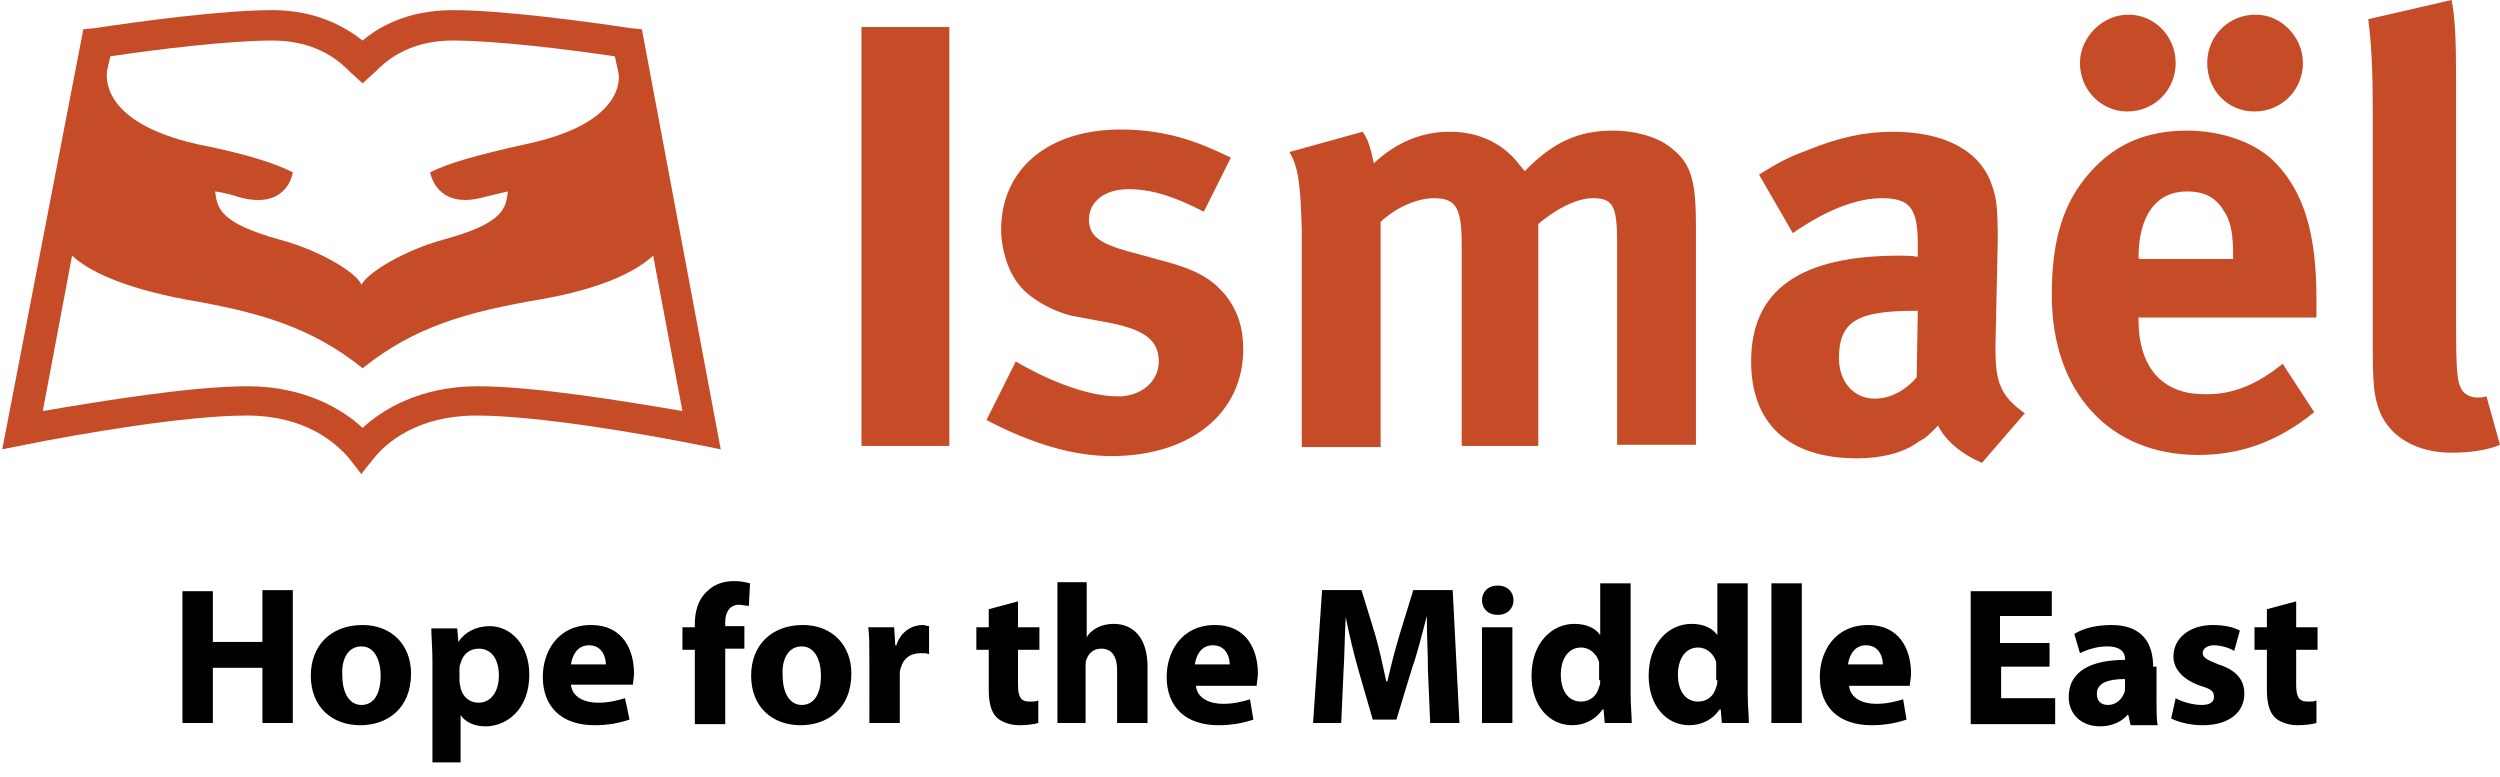
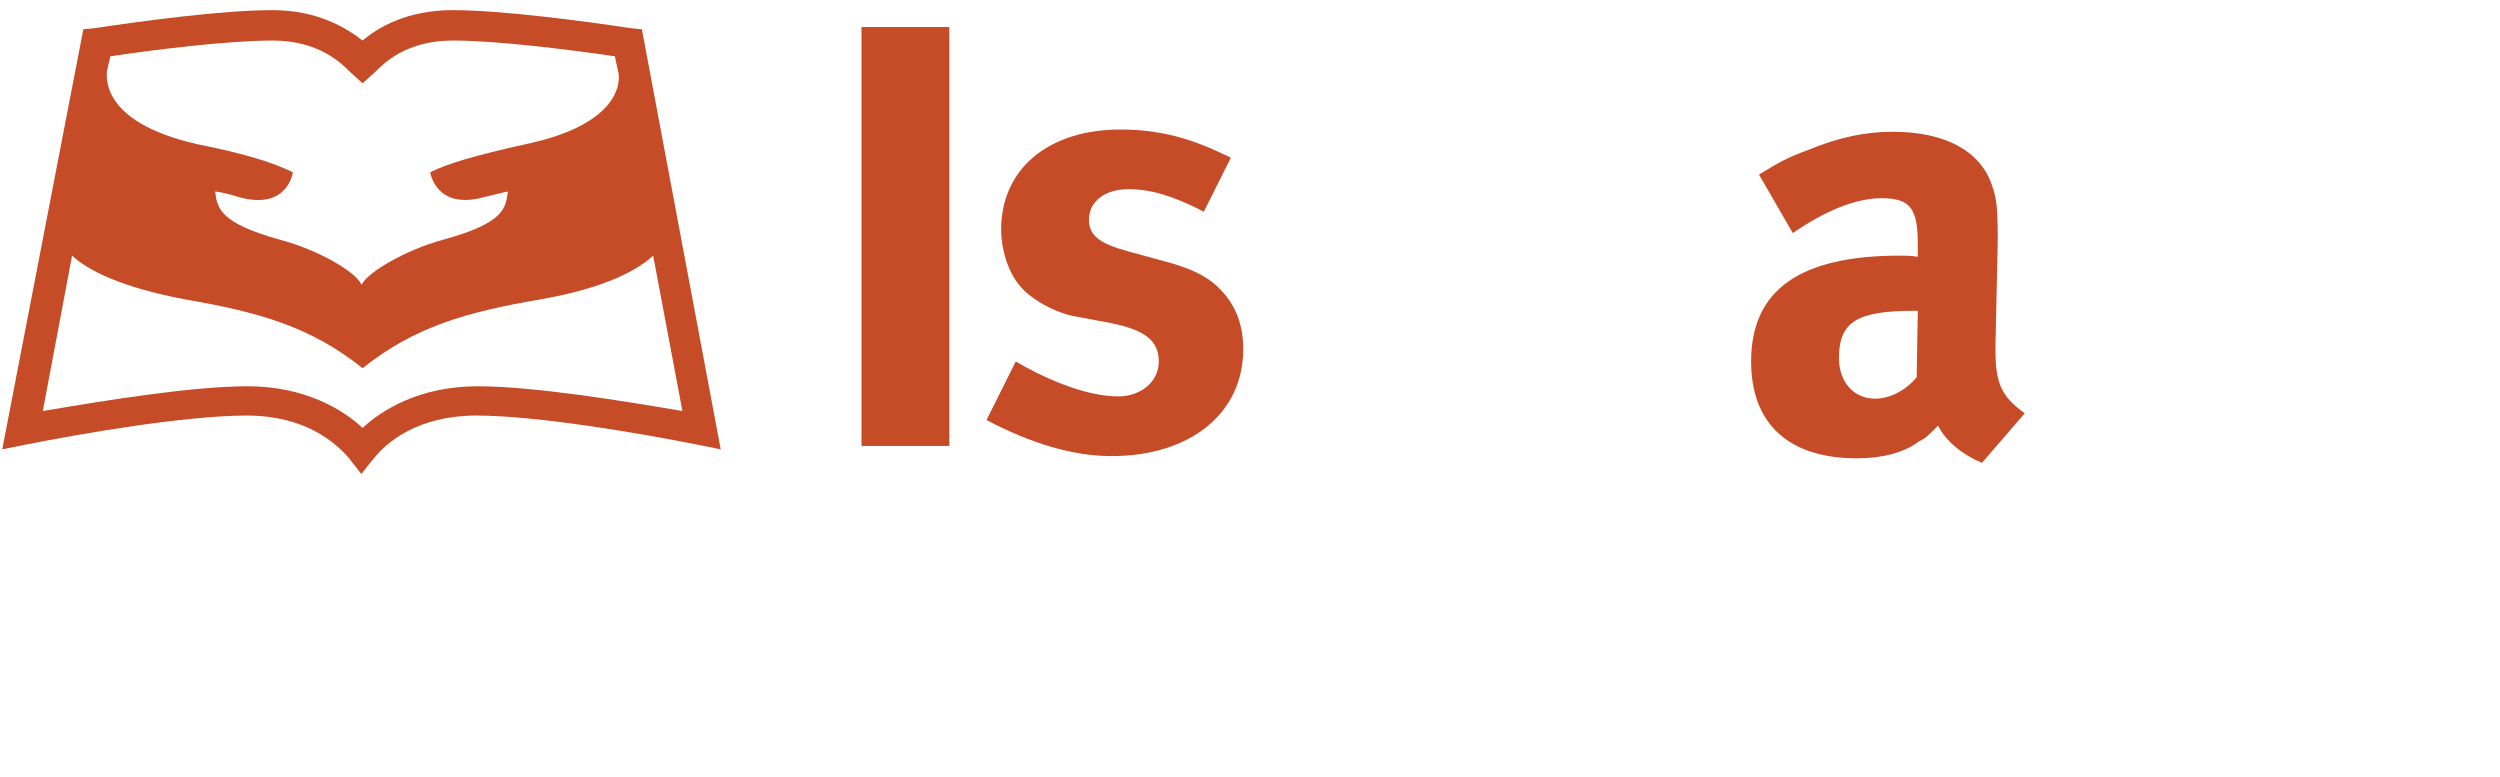
<svg xmlns="http://www.w3.org/2000/svg" enable-background="new 0 0 222 69" viewBox="0 0 222 69">
  <g fill="#c64c28">
    <path d="m76.5 2.4h7.8v37.2h-7.8z" />
    <path d="m109.3 14-2.4 4.8c-2.7-1.4-4.7-2-6.7-2-2.1 0-3.5 1.1-3.5 2.7 0 1.4.9 2.1 3.4 2.8l3.3.9c3.4.9 4.5 1.9 5.5 3.1 1 1.3 1.5 2.8 1.5 4.7 0 5.7-4.7 9.5-11.7 9.5-3.4 0-7.1-1.1-11.1-3.2l2.6-5.2c2.2 1.3 6 3.1 9.1 3.1 2 0 3.6-1.3 3.6-3.1 0-1.9-1.3-2.8-4.2-3.4l-3.2-.6c-1.8-.3-4.1-1.6-5-2.8-1-1.2-1.6-3.2-1.6-4.9 0-5.4 4.2-8.9 10.6-8.9 4.4 0 7.3 1.3 9.8 2.5z" />
-     <path d="m114.5 13.5 6.5-1.8c.5.7.7 1.4 1 2.8 1.9-1.8 4.2-2.8 6.7-2.8 2.2 0 4.1.7 5.6 2.2.4.4.5.6 1.1 1.3 2.5-2.6 4.8-3.6 7.8-3.6 2.1 0 4.2.6 5.4 1.7 1.6 1.3 2 2.9 2 6.7v19.5h-7v-18c0-3.3-.4-3.9-2.2-3.9-1.3 0-3.2.9-4.8 2.3v19.7h-6.8v-17.8c0-3.4-.5-4.2-2.5-4.2-1.3 0-3.2.7-4.7 2.1v20h-7v-19.2c-.1-4-.3-5.7-1.1-7z" />
    <path d="m156.2 15.5c1.8-1.1 2.5-1.5 4.4-2.2 2.7-1.1 5-1.6 7.5-1.6 4.6 0 7.8 1.7 8.8 4.8.4 1.1.5 2 .5 4.9l-.2 9.2v.5c0 2.9.5 4.1 2.6 5.6l-3.8 4.4c-1.7-.7-3.2-1.9-3.9-3.3-1 1-1.1 1.1-1.7 1.4-1.3 1-3.3 1.5-5.5 1.5-6.1 0-9.4-3.1-9.4-8.6 0-6.4 4.4-9.4 13.2-9.4.5 0 .9 0 1.6.1v-1.1c0-3.1-.6-4.1-3.2-4.1-2.3 0-5 1.1-7.9 3.1zm14.1 12.1h-.3c-5 0-6.7.9-6.7 4.2 0 2.1 1.3 3.6 3.2 3.6 1.3 0 2.7-.7 3.7-1.9z" />
-     <path d="m202.7 32.3 2.8 4.3c-3.2 2.6-6.5 3.8-10.3 3.8-7.9 0-13-5.6-13-14.2 0-4.9 1-8.2 3.4-10.9 2.2-2.5 5-3.7 8.6-3.7 3.2 0 6.2 1.1 7.9 2.9 2.5 2.6 3.6 6.3 3.6 12v1.7h-15.8v.2c0 4.2 2.1 6.6 5.8 6.6 2.5.1 4.8-.9 7-2.7zm-13.7-31c2.3 0 4.2 1.9 4.2 4.3s-1.9 4.3-4.3 4.3c-2.3 0-4.2-1.9-4.2-4.3 0-2.3 2-4.3 4.3-4.3zm1 21.7h8.3v-.3c0-2-.2-3.1-.9-4.1-.7-1.1-1.7-1.6-3.2-1.6-2.7 0-4.3 2.1-4.3 5.9zm14.5-17.4c0 2.4-1.9 4.3-4.3 4.3s-4.2-1.9-4.2-4.3 1.9-4.3 4.3-4.3c2.3 0 4.2 2 4.2 4.3z" />
-     <path d="m217.7 0c.3 1.5.4 3.3.4 7.1v21.4c0 4.7.1 5.4.5 6.1.3.5.9.7 1.4.7.3 0 .4 0 .8-.1l1.2 4.3c-1.2.5-2.7.7-4.3.7-3.1 0-5.5-1.4-6.4-3.7-.5-1.4-.6-2.2-.6-6.2v-20.4c0-3.6-.1-5.8-.4-8.2z" />
    <path d="m57 2.6-1-.1c-4-.6-11.4-1.6-15.8-1.6-4 0-6.6 1.5-8 2.7-1.4-1.1-4-2.7-8-2.7-4.5 0-11.8 1-15.8 1.6l-1 .1-7.2 37.3 2-.4c5-1 14.3-2.6 19.7-2.6 5.2 0 7.9 2.4 9.1 3.8 1 1.3 1.1 1.4 1.1 1.4s.1-.2 1.1-1.4c1.1-1.4 3.9-3.8 9.1-3.8 5.4 0 14.7 1.6 19.7 2.6l2 .4zm-47.5 3.7.3-1.3c4-.6 10.5-1.4 14.4-1.4 4.1 0 6.1 2 6.9 2.8l1.1 1 1.1-1c.8-.8 2.8-2.8 6.9-2.8 3.9 0 10.3.8 14.4 1.4l.3 1.4c.1.3.8 4.5-8.2 6.4-4.5 1-6.9 1.7-8.5 2.5 0 0 .5 3.4 4.8 2.2 1.2-.3 2.1-.5 2.1-.5-.2 1.5-.3 2.8-5.8 4.3-3.3.9-6.7 2.9-7.2 4-.4-1.1-3.8-3.1-7.2-4-5.4-1.5-5.6-2.8-5.8-4.3 0 0 .9.1 2.1.5 4.3 1.2 4.8-2.1 4.8-2.2-1.6-.8-4-1.6-8.5-2.5-8.8-2-8-6.2-8-6.5zm32.9 28c-5.1 0-8.5 2.1-10.2 3.7-1.7-1.6-5.1-3.7-10.2-3.7-5 0-12.9 1.3-18.2 2.2l2.6-13.8c1.4 1.3 4.3 2.8 10.1 3.9 6.4 1.1 11.1 2.4 15.7 6.1 4.6-3.7 9.3-5 15.7-6.1 5.8-1 8.7-2.6 10.1-3.9l2.6 13.8c-5.3-.9-13.2-2.2-18.2-2.2z" />
  </g>
-   <path d="m201.3 54.1v1.6h-1.1v2h1.1v3.5c0 1.2.2 2 .7 2.5.4.4 1.2.7 2 .7.7 0 1.4-.1 1.7-.2v-2c-.2.1-.4.1-.8.1-.8 0-1-.5-1-1.5v-3.1h1.9v-2h-1.9v-2.3zm-8.5 9.7c.6.3 1.6.6 2.8.6 2.4 0 3.7-1.2 3.7-2.8 0-1.2-.7-2.1-2.3-2.6-1-.4-1.4-.6-1.4-1s.4-.7 1-.7c.7 0 1.5.3 1.8.5l.5-1.8c-.5-.3-1.4-.5-2.4-.5-2.1 0-3.5 1.2-3.5 2.8 0 1 .7 2 2.4 2.6 1 .3 1.2.5 1.2 1 0 .4-.3.7-1.1.7s-1.8-.3-2.3-.6zm-4.1-2.7c0 .2 0 .3-.1.5-.2.5-.7 1-1.4 1-.6 0-1-.3-1-1 0-1 1.1-1.3 2.5-1.3zm2.5-1.9c0-2-.9-3.7-3.7-3.7-1.6 0-2.7.4-3.3.8l.5 1.7c.6-.3 1.5-.6 2.4-.6 1.3 0 1.6.6 1.6 1.1v.1c-3 0-5 1-5 3.3 0 1.4 1 2.6 2.8 2.6 1 0 1.9-.4 2.4-1h.1l.2.9h2.4c-.1-.5-.1-1.3-.1-2.1v-3.1zm-9.3-2.1h-4.3v-2.4h4.6v-2.2h-7.2v11.8h7.5v-2.3h-4.8v-2.8h4.3v-2.1zm-17.8 1.9c.1-.7.5-1.7 1.6-1.7 1.2 0 1.5 1.1 1.5 1.7zm5.5 1.8c0-.2.1-.6.1-1 0-2.1-1-4.3-3.8-4.3-3 0-4.3 2.4-4.3 4.6 0 2.7 1.7 4.3 4.6 4.3 1.2 0 2.2-.2 3.1-.5l-.3-1.8c-.7.2-1.4.4-2.4.4-1.2 0-2.3-.5-2.4-1.6h5.4zm-12.3 3.4h2.7v-12.4h-2.7zm-4.8-3.8c0 .2 0 .4-.1.6-.2.8-.8 1.3-1.6 1.3-1.1 0-1.8-.9-1.8-2.4 0-1.3.6-2.4 1.8-2.4.8 0 1.4.6 1.6 1.3v.5 1.1zm0-8.6v4.6c-.4-.6-1.2-1-2.3-1-2 0-3.8 1.7-3.8 4.6 0 2.7 1.6 4.4 3.6 4.4 1.1 0 2.1-.5 2.7-1.4h.1l.1 1.2h2.4c0-.6-.1-1.6-.1-2.5v-9.9zm-10.4 8.6c0 .2 0 .4-.1.6-.2.8-.8 1.3-1.6 1.3-1.1 0-1.8-.9-1.8-2.4 0-1.3.6-2.4 1.8-2.4.8 0 1.4.6 1.6 1.3v.5 1.1zm0-8.6v4.6c-.4-.6-1.2-1-2.3-1-2 0-3.8 1.7-3.8 4.6 0 2.7 1.6 4.4 3.6 4.4 1.1 0 2.1-.5 2.7-1.4h.1l.1 1.2h2.4c0-.6-.1-1.6-.1-2.5v-9.9zm-9.1.2c-.9 0-1.4.6-1.4 1.3s.5 1.3 1.4 1.3 1.4-.6 1.4-1.3-.5-1.3-1.4-1.3m1.3 3.7h-2.7v8.5h2.7zm-7.3 8.5h2.6l-.6-11.8h-3.5l-1.2 3.9c-.4 1.3-.8 2.9-1.1 4.2h-.1c-.3-1.4-.6-2.8-1-4.2l-1.2-3.9h-3.5l-.8 11.8h2.5l.2-4.5c.1-1.5.1-3.3.2-4.9.3 1.5.7 3.2 1.1 4.6l1.3 4.5h2.1l1.4-4.6c.5-1.4.9-3.1 1.3-4.6 0 1.7.1 3.4.1 4.8zm-20.9-5.2c.1-.7.5-1.7 1.6-1.7 1.2 0 1.5 1.1 1.5 1.7zm5.5 1.8c0-.2.1-.6.1-1 0-2.1-1-4.3-3.8-4.3-3 0-4.3 2.4-4.3 4.6 0 2.7 1.7 4.3 4.6 4.3 1.2 0 2.2-.2 3.1-.5l-.3-1.8c-.7.2-1.4.4-2.4.4-1.2 0-2.3-.5-2.4-1.6h5.4zm-17.8 3.4h2.6v-5.1c0-.2 0-.4.1-.6.2-.5.6-.9 1.3-.9 1 0 1.4.8 1.4 1.9v4.7h2.7v-5c0-2.6-1.3-3.8-3-3.8-.5 0-1 .1-1.4.3s-.8.5-1 .9v-4.9h-2.6v12.5zm-6-10.1v1.6h-1.1v2h1.1v3.5c0 1.2.2 2 .7 2.5.4.4 1.2.7 2 .7.7 0 1.4-.1 1.7-.2v-2c-.2.1-.4.1-.8.1-.8 0-1-.5-1-1.5v-3.1h1.9v-2h-1.9v-2.3zm-10.6 10.1h2.7v-4.3c0-.2 0-.4.1-.6.2-.8.8-1.3 1.8-1.3.3 0 .5 0 .7.1v-2.5c-.2 0-.3-.1-.6-.1-.8 0-1.9.5-2.3 1.8h-.1l-.1-1.6h-2.3c.1.7.1 1.6.1 2.8zm-6-6.8c1.2 0 1.7 1.3 1.7 2.6 0 1.6-.6 2.6-1.7 2.6s-1.7-1.1-1.7-2.6c-.1-1.3.4-2.6 1.7-2.6m.1-1.9c-2.8 0-4.6 1.8-4.6 4.5 0 2.8 1.9 4.4 4.4 4.4 2.3 0 4.5-1.4 4.5-4.6-0-2.5-1.7-4.3-4.3-4.3m-6.9 8.7v-6.6h1.7v-2h-1.7v-.4c0-.8.4-1.5 1.2-1.5.3 0 .6.1.9.1l.1-2c-.4-.1-.8-.2-1.4-.2-.8 0-1.7.2-2.4.9-.8.7-1.1 1.8-1.1 2.9v.3h-1.1v2h1.1v6.6h2.7zm-13.7-5.2c.1-.7.5-1.7 1.6-1.7 1.2 0 1.5 1.1 1.5 1.7zm5.5 1.8c0-.2.1-.6.1-1 0-2.1-1-4.3-3.8-4.3-3 0-4.3 2.4-4.3 4.6 0 2.7 1.7 4.3 4.6 4.3 1.2 0 2.2-.2 3.1-.5l-.4-1.9c-.7.2-1.4.4-2.4.4-1.2 0-2.3-.5-2.4-1.6zm-15.4-1.4c0-.2 0-.3.1-.5.2-.8.8-1.3 1.6-1.3 1.2 0 1.8 1 1.8 2.4s-.7 2.4-1.8 2.4c-.8 0-1.4-.5-1.6-1.3 0-.2-.1-.3-.1-.6zm-2.6 8.3h2.7v-4.2c.4.6 1.2 1 2.2 1 1.9 0 3.9-1.5 3.9-4.6 0-2.7-1.7-4.3-3.5-4.3-1.2 0-2.2.5-2.8 1.4l-.1-1.2h-2.3c0 .8.1 1.7.1 2.9v9zm-6.1-10.3c1.2 0 1.7 1.3 1.7 2.6 0 1.6-.6 2.6-1.7 2.6s-1.7-1.1-1.7-2.6c-.1-1.3.4-2.6 1.7-2.6m.1-1.9c-2.8 0-4.6 1.8-4.6 4.5 0 2.8 1.9 4.4 4.4 4.4 2.3 0 4.5-1.4 4.5-4.6 0-2.5-1.7-4.3-4.3-4.3m-16-3.1v11.8h2.7v-4.9h4.4v4.9h2.7v-11.8h-2.7v4.6h-4.4v-4.5h-2.7z" />
</svg>